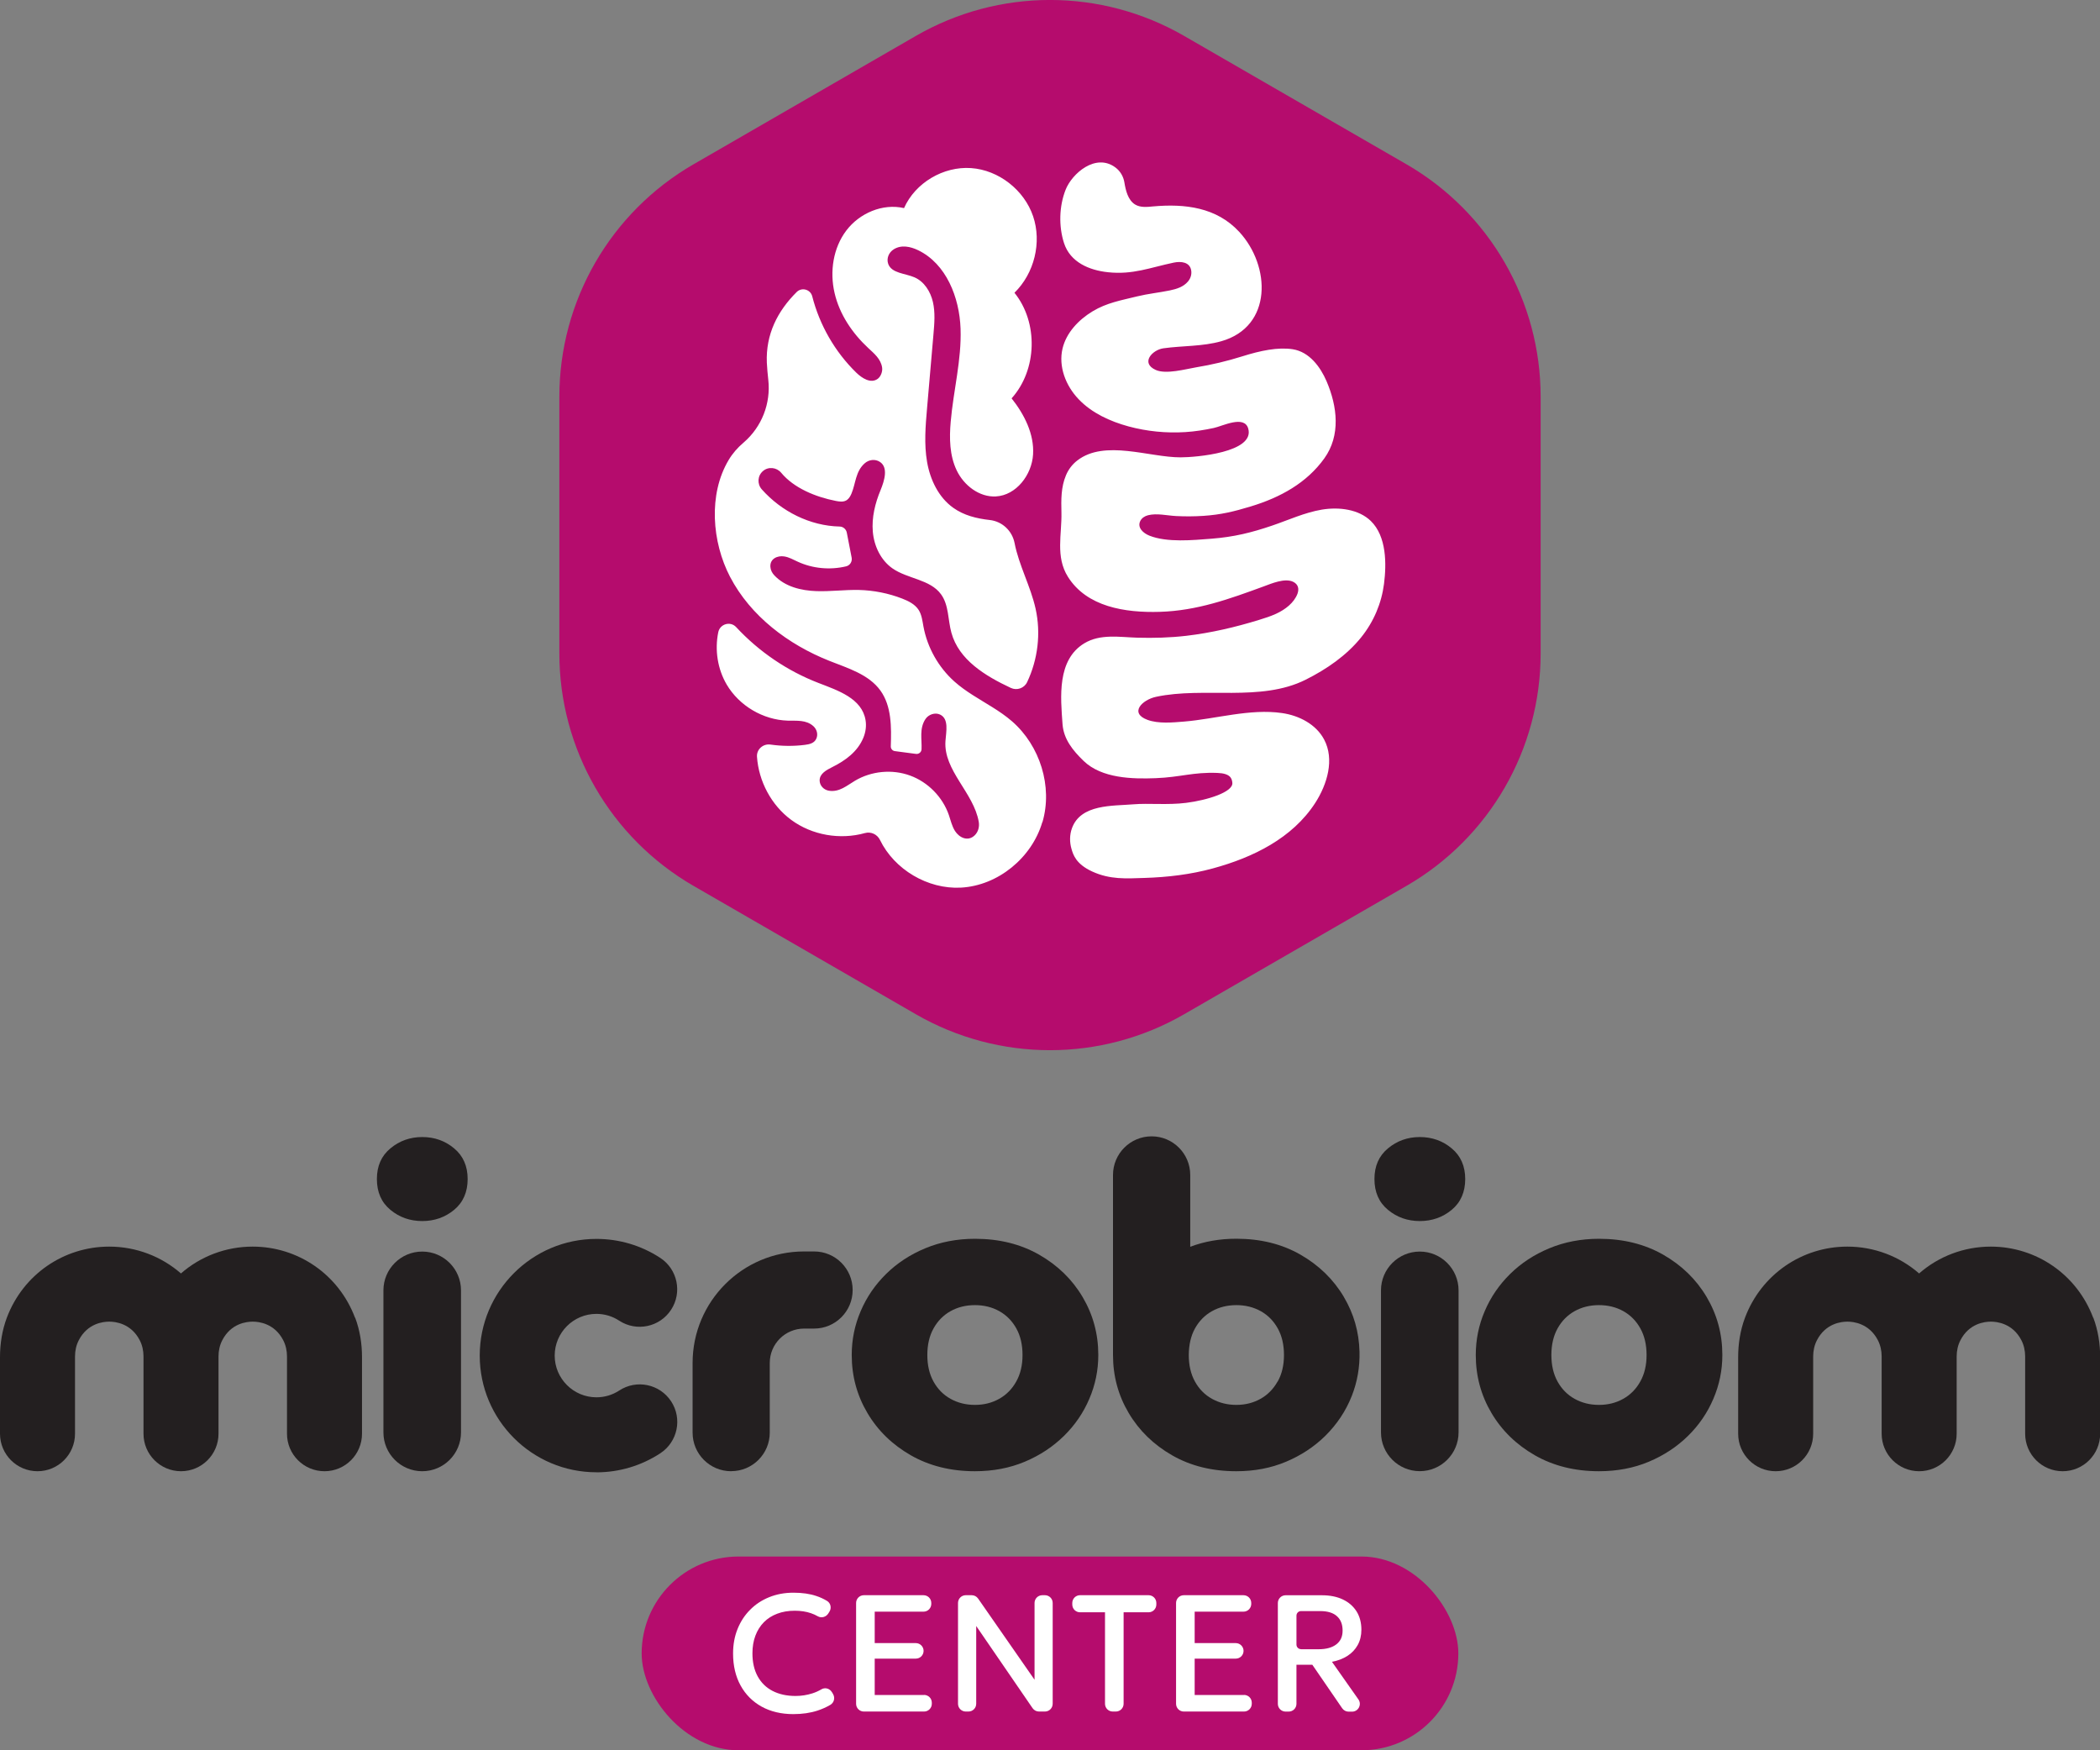
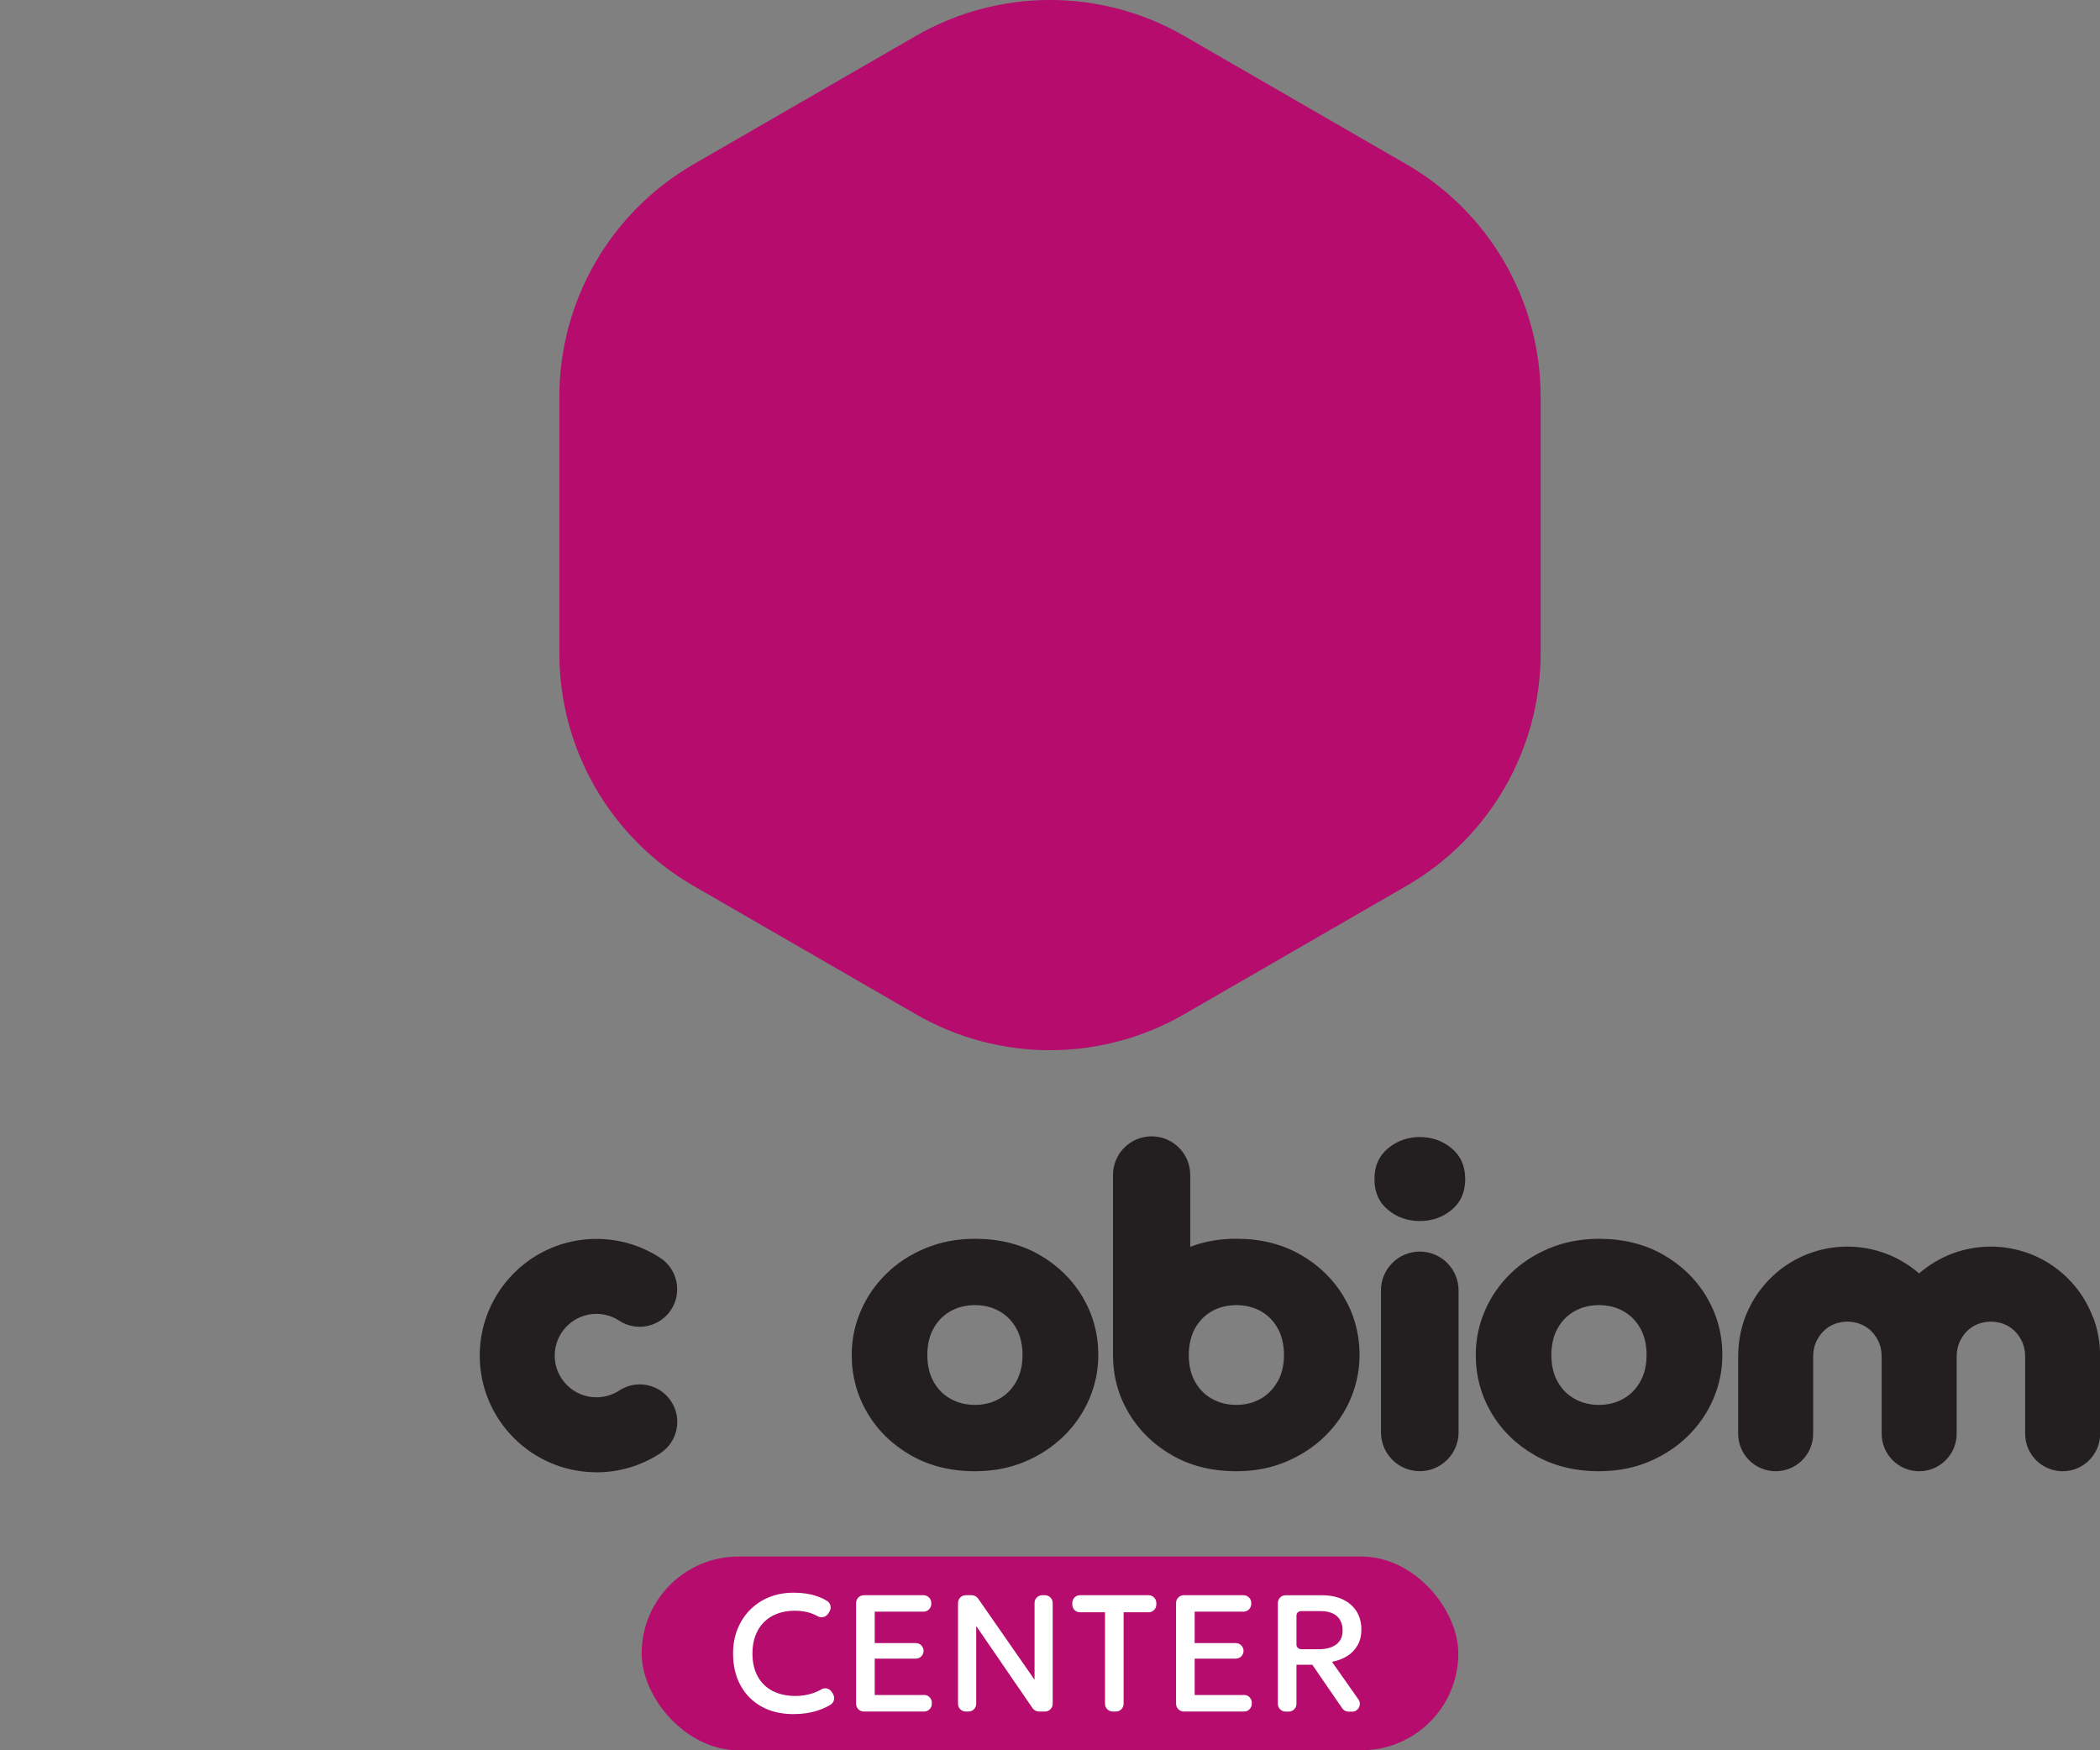
<svg xmlns="http://www.w3.org/2000/svg" id="Layer_2" data-name="Layer 2" viewBox="0 0 360 300">
  <rect x="0" y="0" width="360" height="300" fill="#808080" stroke="none" />
  <defs>
    <style>      .cls-1 {        fill: #b50c6d;      }      .cls-1, .cls-2, .cls-3 {        stroke-width: 0px;      }      .cls-2 {        fill: #fff;      }      .cls-3 {        fill: #231f20;      }    </style>
  </defs>
  <g id="Layer_1-2" data-name="Layer 1">
    <g>
      <g id="Sub-Brand">
        <rect class="cls-1" x="110" y="266.79" width="140" height="33.21" rx="16.61" ry="16.61" />
        <g>
          <path class="cls-2" d="M228.34,284.83c1-.18,1.88-.52,2.64-1,.76-.49,1.35-1.11,1.77-1.87.42-.76.63-1.63.63-2.62,0-1.22-.28-2.27-.83-3.15-.56-.88-1.34-1.56-2.35-2.04-1.01-.48-2.21-.72-3.6-.72h-6.21c-.74,0-1.33.6-1.33,1.33v17.28c0,.74.6,1.33,1.33,1.33h.53c.74,0,1.33-.6,1.33-1.33v-6.7h2.72l5.12,7.46c.25.36.66.58,1.1.58h.59c1.08,0,1.71-1.22,1.09-2.1l-4.53-6.44ZM223.04,282.67c-.44,0-.79-.35-.79-.79v-4.95c0-.44.35-.79.79-.79h3.26c1.28,0,2.25.29,2.89.88.65.58.97,1.4.97,2.46s-.36,1.81-1.08,2.37c-.72.55-1.72.83-3.01.83h-3.03Z" />
          <path class="cls-2" d="M213.26,290.52h-8.46v-6.23h7.05c.74,0,1.33-.6,1.33-1.33s-.6-1.33-1.33-1.33h-7.05v-5.39h8.37c.74,0,1.33-.6,1.33-1.33v-.16c0-.74-.6-1.33-1.33-1.33h-10.23c-.74,0-1.33.6-1.33,1.33v17.28c0,.74.6,1.33,1.33,1.33h10.32c.74,0,1.33-.6,1.33-1.33v-.19c0-.74-.6-1.33-1.33-1.33Z" />
          <path class="cls-2" d="M196.91,273.42h-11.76c-.74,0-1.33.6-1.33,1.33v.27c0,.74.6,1.33,1.33,1.33h4.28v15.68c0,.74.6,1.33,1.33,1.33h.53c.74,0,1.33-.6,1.33-1.33v-15.68h4.28c.74,0,1.33-.6,1.33-1.33v-.27c0-.74-.6-1.33-1.33-1.33Z" />
          <path class="cls-2" d="M179.12,273.42h-.44c-.74,0-1.33.6-1.33,1.33v13.16l-9.68-13.92c-.25-.36-.66-.57-1.09-.57h-1.02c-.74,0-1.33.6-1.33,1.33v17.28c0,.74.6,1.33,1.33,1.33h.46c.74,0,1.33-.6,1.33-1.33v-13.33l9.66,14.08c.25.36.66.58,1.1.58h1.02c.74,0,1.33-.6,1.33-1.33v-17.28c0-.74-.6-1.33-1.33-1.33Z" />
          <path class="cls-2" d="M158.41,290.52h-8.46v-6.23h7.05c.74,0,1.33-.6,1.33-1.33s-.6-1.33-1.33-1.33h-7.05v-5.39h8.37c.74,0,1.33-.6,1.33-1.33v-.16c0-.74-.6-1.33-1.33-1.33h-10.23c-.74,0-1.33.6-1.33,1.33v17.28c0,.74.6,1.33,1.33,1.33h10.32c.74,0,1.33-.6,1.33-1.33v-.19c0-.74-.6-1.33-1.33-1.33Z" />
          <path class="cls-2" d="M142.63,290.07c-.36-.65-1.18-.9-1.81-.52-.5.29-1.01.52-1.54.69-.94.3-1.9.45-2.9.45-1.51,0-2.82-.29-3.93-.86-1.11-.57-1.96-1.41-2.56-2.5-.6-1.09-.9-2.41-.9-3.95,0-1.12.17-2.13.51-3.03.34-.9.82-1.66,1.45-2.3.63-.64,1.39-1.12,2.29-1.46.89-.34,1.9-.51,3.01-.51,1.01,0,1.93.14,2.76.42.42.14.81.32,1.18.53.62.36,1.41.14,1.8-.47l.2-.32c.39-.62.22-1.46-.41-1.84-.56-.34-1.16-.62-1.82-.84-1.11-.38-2.42-.57-3.94-.57s-2.9.26-4.16.77c-1.26.51-2.36,1.23-3.28,2.17-.93.93-1.64,2.03-2.15,3.3-.51,1.27-.76,2.66-.76,4.18,0,2.1.43,3.93,1.29,5.49.86,1.56,2.06,2.76,3.61,3.62,1.55.85,3.36,1.28,5.43,1.28,1.53,0,2.91-.2,4.14-.6.79-.26,1.53-.59,2.21-.99.62-.37.83-1.16.49-1.79l-.19-.34Z" />
        </g>
      </g>
      <g id="Brand">
        <path class="cls-3" d="M358.83,225.86c-2.8-7.44-9.79-12.19-17.55-12.19,0,0,0,0,0,0-4.61,0-8.95,1.68-12.29,4.6-3.35-2.92-7.69-4.6-12.3-4.6-7.76,0-14.75,4.75-17.55,12.19-.81,2.16-1.17,4.46-1.17,6.77v13.11c0,3.55,2.88,6.43,6.43,6.43h0c3.55,0,6.43-2.88,6.43-6.43v-13.26c0-.97.21-1.93.66-2.79,1.49-2.86,4.14-3.16,5.21-3.16s3.72.31,5.21,3.16c.45.86.66,1.82.66,2.79v13.26c0,3.55,2.88,6.43,6.43,6.43h0c3.55,0,6.43-2.88,6.43-6.43v-13.26c0-.97.21-1.93.66-2.79,1.49-2.86,4.14-3.16,5.21-3.16s3.72.31,5.21,3.16c.45.86.66,1.82.66,2.79v13.26c0,3.55,2.88,6.43,6.43,6.43h0c3.55,0,6.43-2.88,6.43-6.43v-13.11c0-2.31-.36-4.61-1.17-6.77Z" />
        <path class="cls-3" d="M274.12,252.17c-4.14,0-7.8-.91-10.98-2.72-3.18-1.82-5.67-4.23-7.46-7.26-1.79-3.02-2.69-6.34-2.69-9.94,0-2.63.51-5.14,1.54-7.53,1.02-2.39,2.47-4.51,4.35-6.36,1.88-1.85,4.11-3.32,6.71-4.4,2.6-1.08,5.44-1.63,8.54-1.63,4.14,0,7.8.91,10.98,2.72,3.18,1.82,5.67,4.23,7.46,7.26,1.79,3.02,2.69,6.34,2.69,9.94,0,2.61-.51,5.11-1.54,7.51-1.02,2.4-2.48,4.53-4.37,6.38-1.89,1.85-4.12,3.32-6.69,4.4-2.57,1.08-5.42,1.63-8.54,1.63ZM274.12,240.8c1.54,0,2.92-.35,4.15-1.04,1.23-.69,2.21-1.68,2.92-2.96.72-1.28,1.08-2.8,1.08-4.55s-.35-3.27-1.06-4.55c-.71-1.28-1.68-2.27-2.91-2.96-1.23-.69-2.63-1.04-4.19-1.04s-2.96.35-4.19,1.04c-1.23.69-2.2,1.68-2.91,2.96-.71,1.28-1.06,2.8-1.06,4.55s.35,3.27,1.06,4.55c.71,1.28,1.68,2.27,2.92,2.96,1.24.69,2.63,1.04,4.17,1.04Z" />
        <path class="cls-3" d="M243.4,209.29c-2.1,0-3.92-.64-5.46-1.92-1.55-1.28-2.32-3.04-2.32-5.28s.77-3.97,2.32-5.26c1.55-1.29,3.37-1.94,5.46-1.94s3.92.65,5.46,1.94c1.55,1.29,2.32,3.05,2.32,5.26s-.77,4-2.32,5.28c-1.55,1.28-3.37,1.92-5.46,1.92ZM236.74,245.51v-24.34c0-3.67,2.98-6.65,6.65-6.65h0c3.67,0,6.65,2.98,6.65,6.65v24.34c0,3.67-2.98,6.65-6.65,6.65h0c-3.67,0-6.65-2.98-6.65-6.65Z" />
        <path class="cls-3" d="M230.38,222.3c-1.79-3.02-4.28-5.44-7.46-7.26-3.18-1.82-6.84-2.72-10.98-2.72-2.84,0-5.47.46-7.9,1.38v-12.31c0-3.65-2.96-6.62-6.62-6.62h0c-3.65,0-6.62,2.96-6.62,6.62v30.86h0c0,3.61.9,6.92,2.69,9.94,1.79,3.02,4.28,5.44,7.46,7.26,3.18,1.82,6.84,2.72,10.98,2.72,3.12,0,5.96-.54,8.54-1.63,2.57-1.08,4.8-2.55,6.69-4.4,2.01-1.98,3.54-4.26,4.57-6.86.96-2.42,1.4-5.02,1.33-7.61-.09-3.38-.98-6.5-2.68-9.36ZM219.01,236.8c-.72,1.28-1.69,2.27-2.92,2.96-1.23.69-2.61,1.04-4.15,1.04s-2.92-.35-4.17-1.04c-1.24-.69-2.22-1.68-2.92-2.96-.71-1.28-1.06-2.8-1.06-4.55,0-.22,0-.43.02-.64.01-.21.03-.41.05-.61,0,0,0,0,0,0,.04-.4.11-.79.19-1.16h0c.18-.78.44-1.49.8-2.14.71-1.28,1.68-2.27,2.91-2.96,1.23-.69,2.63-1.04,4.19-1.04s2.95.35,4.19,1.04c1.23.69,2.2,1.68,2.91,2.96.71,1.28,1.06,2.8,1.06,4.55s-.36,3.27-1.08,4.55Z" />
        <path class="cls-3" d="M167.14,252.17c-4.14,0-7.8-.91-10.98-2.72-3.18-1.82-5.67-4.23-7.46-7.26-1.79-3.02-2.69-6.34-2.69-9.94,0-2.63.51-5.14,1.54-7.53,1.02-2.39,2.47-4.51,4.35-6.36,1.88-1.85,4.11-3.32,6.71-4.4,2.6-1.08,5.44-1.63,8.54-1.63,4.14,0,7.8.91,10.98,2.72,3.18,1.82,5.67,4.23,7.46,7.26,1.79,3.02,2.69,6.34,2.69,9.94,0,2.61-.51,5.11-1.54,7.51-1.02,2.4-2.48,4.53-4.37,6.38-1.89,1.85-4.12,3.32-6.69,4.4-2.57,1.08-5.42,1.63-8.54,1.63ZM167.14,240.8c1.54,0,2.92-.35,4.15-1.04,1.23-.69,2.21-1.68,2.92-2.96.72-1.28,1.08-2.8,1.08-4.55s-.35-3.27-1.06-4.55c-.71-1.28-1.68-2.27-2.91-2.96-1.23-.69-2.63-1.04-4.19-1.04s-2.96.35-4.19,1.04c-1.23.69-2.2,1.68-2.91,2.96-.71,1.28-1.06,2.8-1.06,4.55s.35,3.27,1.06,4.55c.71,1.28,1.68,2.27,2.92,2.96,1.24.69,2.63,1.04,4.17,1.04Z" />
-         <path class="cls-3" d="M125.34,252.17h0c-3.65,0-6.61-2.96-6.61-6.61v-11.94c0-10.56,8.56-19.12,19.12-19.12h1.71c3.65,0,6.61,2.96,6.61,6.61h0c0,3.65-2.96,6.61-6.61,6.61h-1.71c-3.26,0-5.89,2.64-5.89,5.89v11.94c0,3.65-2.96,6.61-6.61,6.61Z" />
        <path class="cls-3" d="M102.24,252.35c-11.03,0-20-8.97-20-20s8.97-20,20-20c3.9,0,7.68,1.12,10.94,3.25,2.97,1.94,3.81,5.93,1.86,8.9-1.94,2.97-5.93,3.81-8.9,1.86-1.16-.76-2.51-1.16-3.9-1.16-3.94,0-7.15,3.21-7.15,7.15s3.21,7.15,7.15,7.15c1.4,0,2.75-.4,3.91-1.16,2.97-1.95,6.95-1.12,8.9,1.85,1.95,2.97,1.12,6.95-1.85,8.9-3.26,2.14-7.05,3.27-10.96,3.27Z" />
-         <path class="cls-3" d="M72.39,209.29c-2.1,0-3.92-.64-5.46-1.92-1.55-1.28-2.32-3.04-2.32-5.28s.77-3.97,2.32-5.26c1.55-1.29,3.37-1.94,5.46-1.94s3.92.65,5.46,1.94c1.55,1.29,2.32,3.05,2.32,5.26s-.77,4-2.32,5.28c-1.55,1.28-3.37,1.92-5.46,1.92ZM65.73,245.52v-24.35c0-3.67,2.98-6.65,6.65-6.65h0c3.67,0,6.65,2.98,6.65,6.65v24.35c0,3.67-2.98,6.65-6.65,6.65h0c-3.67,0-6.65-2.98-6.65-6.65Z" />
-         <path class="cls-3" d="M60.86,225.86c-2.8-7.44-9.79-12.19-17.55-12.19,0,0,0,0,0,0-4.61,0-8.95,1.68-12.29,4.6-3.35-2.92-7.69-4.6-12.3-4.6-7.76,0-14.75,4.75-17.55,12.19C.36,228.02,0,230.32,0,232.63v13.11c0,3.55,2.88,6.43,6.43,6.43h0c3.55,0,6.43-2.88,6.43-6.43v-13.26c0-.97.21-1.93.66-2.79,1.49-2.86,4.14-3.16,5.21-3.16s3.72.31,5.21,3.16c.45.86.66,1.82.66,2.79v13.26c0,3.55,2.88,6.43,6.43,6.43h0c3.55,0,6.43-2.88,6.43-6.43v-13.26c0-.97.21-1.93.66-2.79,1.49-2.86,4.14-3.16,5.21-3.16s3.72.31,5.21,3.16c.45.86.66,1.82.66,2.79v13.26c0,3.55,2.88,6.43,6.43,6.43h0c3.55,0,6.43-2.88,6.43-6.43v-13.11c0-2.31-.36-4.61-1.17-6.77Z" />
      </g>
      <g id="Emblem">
        <path class="cls-1" d="M95.89,68v44c0,16.43,8.77,31.62,23,39.84l38.11,22c14.23,8.22,31.77,8.22,46,0l38.11-22c14.23-8.22,23-23.4,23-39.84v-44c0-16.43-8.77-31.62-23-39.84l-38.11-22c-14.23-8.22-31.77-8.22-46,0l-38.11,22c-14.23,8.22-23,23.4-23,39.84Z" />
-         <path class="cls-2" d="M178.68,140.92c-1.79,6.1-7.59,10.88-13.95,11.22-5.69.3-11.41-3.1-13.88-8.18-.47-.96-1.55-1.46-2.58-1.17-4.26,1.19-9.06.37-12.63-2.26-3.41-2.51-5.58-6.61-5.87-10.82-.09-1.27,1.05-2.27,2.31-2.09,1.96.28,3.95.3,5.91.05.77-.1,1.61-.27,1.96-1.08.32-.74.08-1.59-.52-2.13-1.24-1.11-2.87-.9-4.39-.94-4.22-.13-8.31-2.54-10.46-6.18-1.57-2.67-2.07-5.93-1.45-8.97.29-1.43,2.08-1.95,3.07-.88,3.9,4.2,8.76,7.51,14.11,9.57,3.36,1.3,7.45,2.64,8.07,6.37.17,1.02.02,2.05-.37,3.01-.99,2.41-3.1,3.93-5.33,5.04-1,.5-2.19,1.13-2.17,2.31.02.88.71,1.59,1.58,1.74,1.79.29,3.08-.88,4.48-1.71,2.81-1.67,6.37-2.01,9.44-.89,3.07,1.12,5.58,3.67,6.65,6.76.32.93.53,1.92,1.06,2.75.7,1.1,2.18,1.88,3.37.74.61-.59.84-1.47.7-2.31-.87-5.02-6.06-8.8-5.71-13.85.12-1.65.62-3.8-.92-4.54-.86-.41-1.99-.02-2.51.77-1.08,1.64-.59,3.44-.67,5.18-.02.49-.46.85-.95.79l-1.91-.25-1.72-.23c-.4-.05-.7-.4-.69-.81.11-3.3.15-6.89-1.78-9.57-2-2.77-5.55-3.82-8.73-5.08-7.07-2.8-13.54-7.68-17.05-14.42-3.09-5.93-3.76-14.11-.24-20.01.67-1.13,1.54-2.12,2.54-2.97.02-.02.04-.04.07-.06,3.07-2.66,4.64-6.67,4.19-10.71-.11-.98-.2-1.97-.25-2.95-.2-4.86,1.84-8.85,5.11-12.1.87-.87,2.36-.47,2.67.72,1.26,4.94,3.9,9.53,7.55,13.09,1,.97,2.48,1.92,3.67,1.07.55-.4.87-1.29.76-1.96-.23-1.47-1.37-2.39-2.38-3.33-2.74-2.55-4.93-5.79-5.77-9.44-.85-3.65-.25-7.7,2.01-10.69,2.26-2.99,6.25-4.7,9.9-3.85,1.92-4.34,6.75-7.19,11.49-6.86,4.74.33,9.1,3.75,10.63,8.24,1.53,4.5.21,9.81-3.19,13.13,4.12,5.11,3.9,13.22-.49,18.1,2.18,2.75,3.89,6.11,3.68,9.61-.21,3.5-2.88,7.01-6.38,7.2-2.84.15-5.48-1.89-6.71-4.46-1.23-2.56-1.28-5.52-1.03-8.34.46-5.34,1.88-10.61,1.69-15.96-.19-5.35-2.45-11.11-7.27-13.44-1.31-.63-2.87-.98-4.18-.16-.85.53-1.29,1.56-.95,2.51.59,1.61,2.88,1.6,4.49,2.29,1.68.72,2.76,2.45,3.17,4.23.41,1.78.26,3.64.1,5.46-.37,4.23-.73,8.47-1.1,12.7-.27,3.08-.53,6.21,0,9.26.53,3.05,1.97,6.07,4.49,7.86,1.82,1.3,4,1.84,6.25,2.09,2.13.23,3.85,1.84,4.26,3.95.73,3.78,2.75,7.42,3.6,11.24.94,4.2.4,8.71-1.45,12.6-.49,1.04-1.75,1.48-2.79.99-4.46-2.09-8.92-4.83-10.19-9.46-.61-2.21-.42-4.73-1.78-6.59-1.88-2.58-5.73-2.62-8.34-4.45-2-1.41-3.14-3.83-3.35-6.27s.39-4.88,1.33-7.14c.67-1.63,1.35-3.89-.13-4.84-.8-.52-1.86-.39-2.58.24-1.59,1.39-1.54,3.43-2.27,5.18-.17.41-.4.82-.75,1.09-.06.04-.12.08-.19.12-.53.28-1.17.18-1.75.07-3.48-.68-7.2-2.21-9.37-4.83-.77-.93-2.19-1.09-3.11-.3-.96.81-1.03,2.23-.21,3.15,3.37,3.79,8.27,6.26,13.35,6.37.6.01,1.11.46,1.22,1.05l.44,2.26.39,2.02c.13.67-.28,1.33-.94,1.49-2.76.66-5.74.39-8.31-.8-.76-.35-1.5-.78-2.33-.9-1.1-.17-2.45.37-2.35,1.79.04.56.3,1.07.69,1.47,1.84,1.94,4.58,2.6,7.21,2.69,2.42.08,4.83-.25,7.25-.2,2.54.06,5.08.56,7.45,1.48,1.08.42,2.19.97,2.82,1.95.53.84.64,1.86.82,2.84.67,3.61,2.57,6.98,5.3,9.42,1.95,1.74,4.26,2.99,6.48,4.38,1.19.74,2.35,1.53,3.4,2.44,4.8,4.17,7.01,11.19,5.22,17.29ZM237.26,100.07c-.43,3.33-1.76,6.5-3.94,9.2-2.48,3.07-5.87,5.42-9.51,7.24-7.71,3.85-17.39,1.17-25.61,2.92-2.41.51-4.67,2.79-1.47,3.96,1.87.68,4.28.45,6.23.29,5.47-.45,11.34-2.26,16.82-1.46,2.92.42,5.83,1.92,7.21,4.53,1.81,3.4.55,7.67-1.54,10.9-3.92,6.04-10.68,9.33-17.51,11.19-3.83,1.05-7.8,1.52-11.76,1.64-3.12.1-5.88.31-8.96-1.11-2.81-1.29-3.27-2.94-3.54-3.88-.33-1.15-.33-2.39.08-3.52,1.5-4.18,7.01-3.81,10.55-4.11,2.6-.22,5.85.15,9.03-.25,3.66-.46,8.04-1.85,7.92-3.41-.06-.79-.35-1.64-2.57-1.72-4.17-.16-6.29.73-10.56.9-4.02.16-9.25.04-12.35-2.94-1.9-1.83-3.44-3.77-3.63-6.3-.34-4.65-.97-11.02,3.72-13.87,2.76-1.67,6.06-1.06,9.1-.97,2.79.08,5.61,0,8.38-.32,4.26-.5,8.43-1.48,12.49-2.73.99-.3,1.98-.62,2.92-1.05,1.6-.74,3.07-1.88,3.66-3.42.31-.84.15-1.64-.76-2.07-1.43-.67-3.72.32-5.05.81-5.84,2.14-11.39,4.16-17.78,4.35-6,.18-12.53-.86-15.76-6.01-2.16-3.44-1.02-7.29-1.11-11.02-.05-2.14-.09-4.33.78-6.38.41-.98,1.07-1.87,1.95-2.54,4.69-3.62,12.32-.52,17.69-.53,2.61,0,12.78-.84,11.6-4.94-.68-2.35-4.42-.4-5.92-.09-1.6.34-3.21.6-4.85.7-3.28.21-6.59-.12-9.74-.97-3.2-.87-6.31-2.31-8.55-4.65-2.24-2.33-3.5-5.64-2.77-8.71.64-2.67,2.7-4.89,5.15-6.37,2.44-1.47,4.84-1.87,7.64-2.56,1.83-.45,3.74-.64,5.59-1.02,1.15-.24,2.33-.59,3.12-1.53.44-.52.66-1.19.56-1.86-.22-1.51-1.79-1.63-2.99-1.38-4.07.85-7.01,2.11-11.29,1.65-3.2-.34-6.46-1.7-7.53-5-.93-2.89-.84-6.32.28-9.15,1.1-2.78,5.16-6.32,8.53-3.81.85.63,1.38,1.57,1.54,2.56.22,1.34.6,3.04,1.85,3.8.9.54,2.03.42,3.07.32,5.47-.49,10.87.15,14.76,4.35,5.41,5.84,5.76,16.26-3.08,18.76-3.21.91-6.62.75-9.92,1.21-1.91.27-3.96,2.52-1.3,3.71,1.77.79,5.09-.14,6.92-.45,2.68-.44,5.32-1.07,7.9-1.88,3.14-.99,6.12-1.61,8.66-1.22,2.86.45,4.74,3.04,5.79,5.46,1.88,4.38,2.44,9.31-.37,13.24-3.01,4.2-7.51,6.7-12.64,8.25-2.87.87-5.09,1.41-8.11,1.61-1.55.1-3.11.11-4.66.03-1.57-.08-3.28-.52-4.81-.14-.57.14-1.07.48-1.32.96-.59,1.14.47,2.11,1.55,2.54,3.03,1.21,7.48.77,10.69.52,3.8-.3,6.79-1.03,10.37-2.25,2.82-.96,5.54-2.23,8.5-2.73,2.96-.49,6.33-.06,8.39,1.94,2.73,2.65,2.7,7.38,2.27,10.76Z" />
      </g>
    </g>
  </g>
</svg>